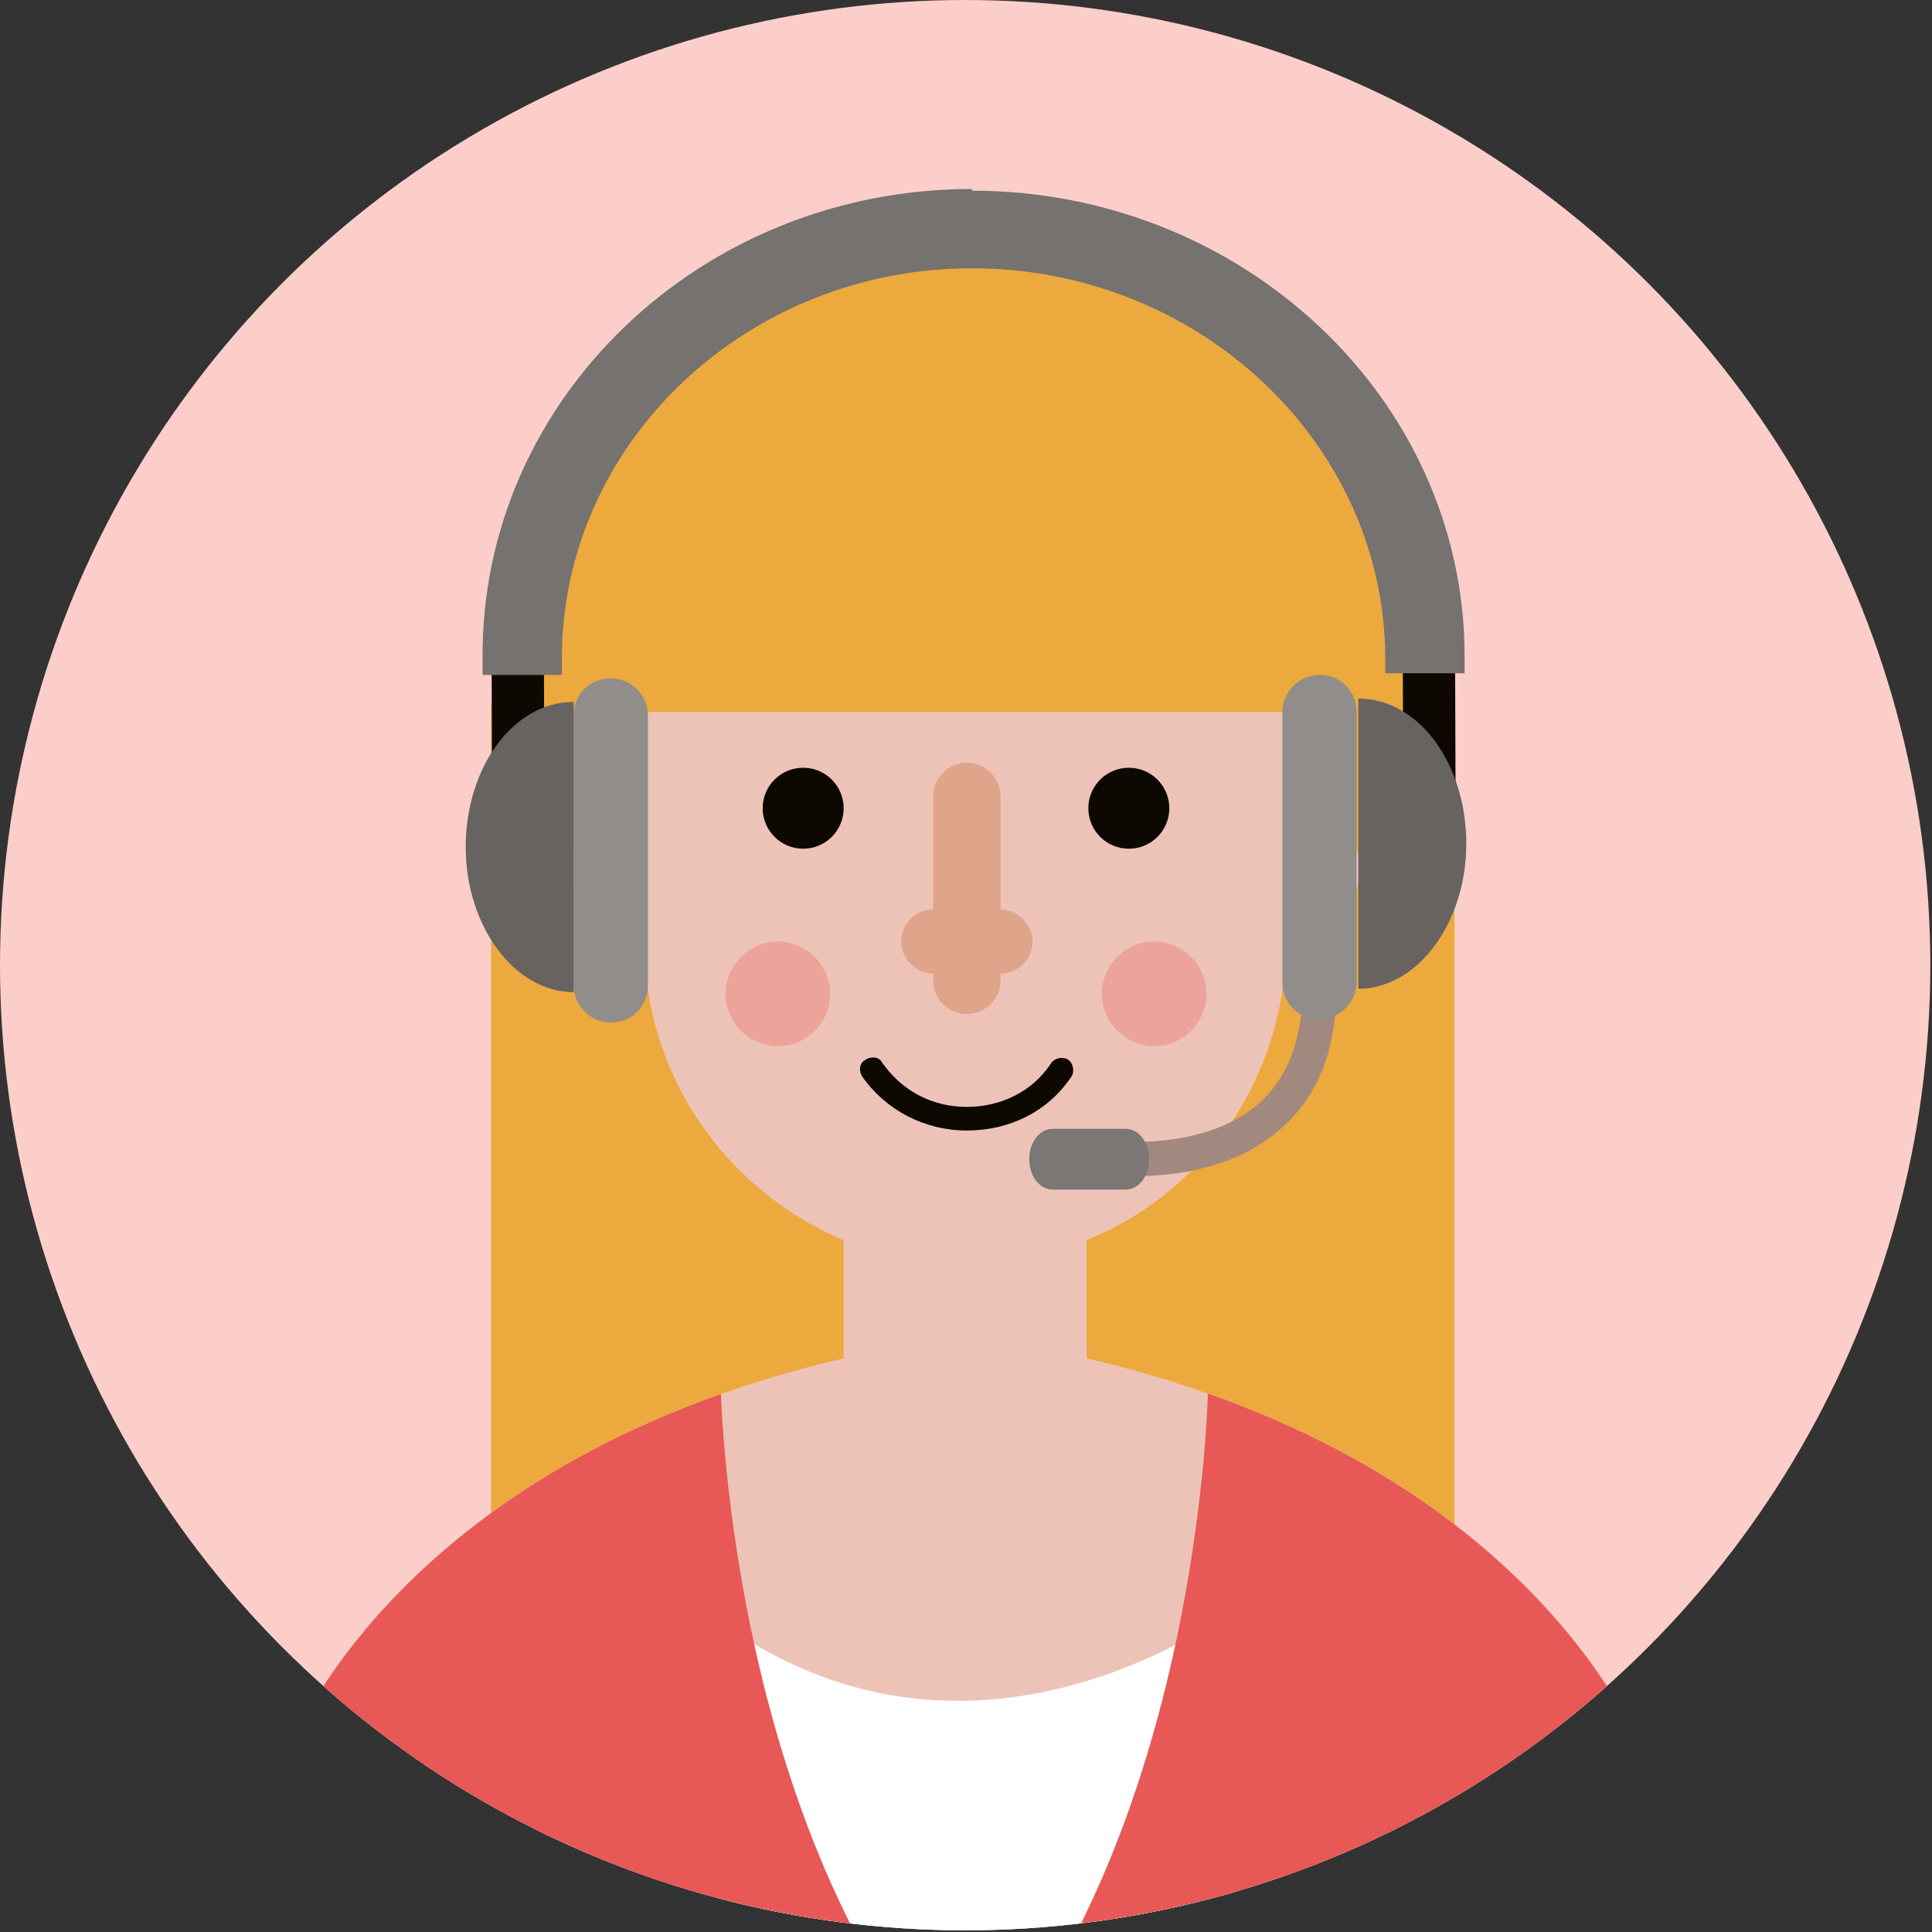
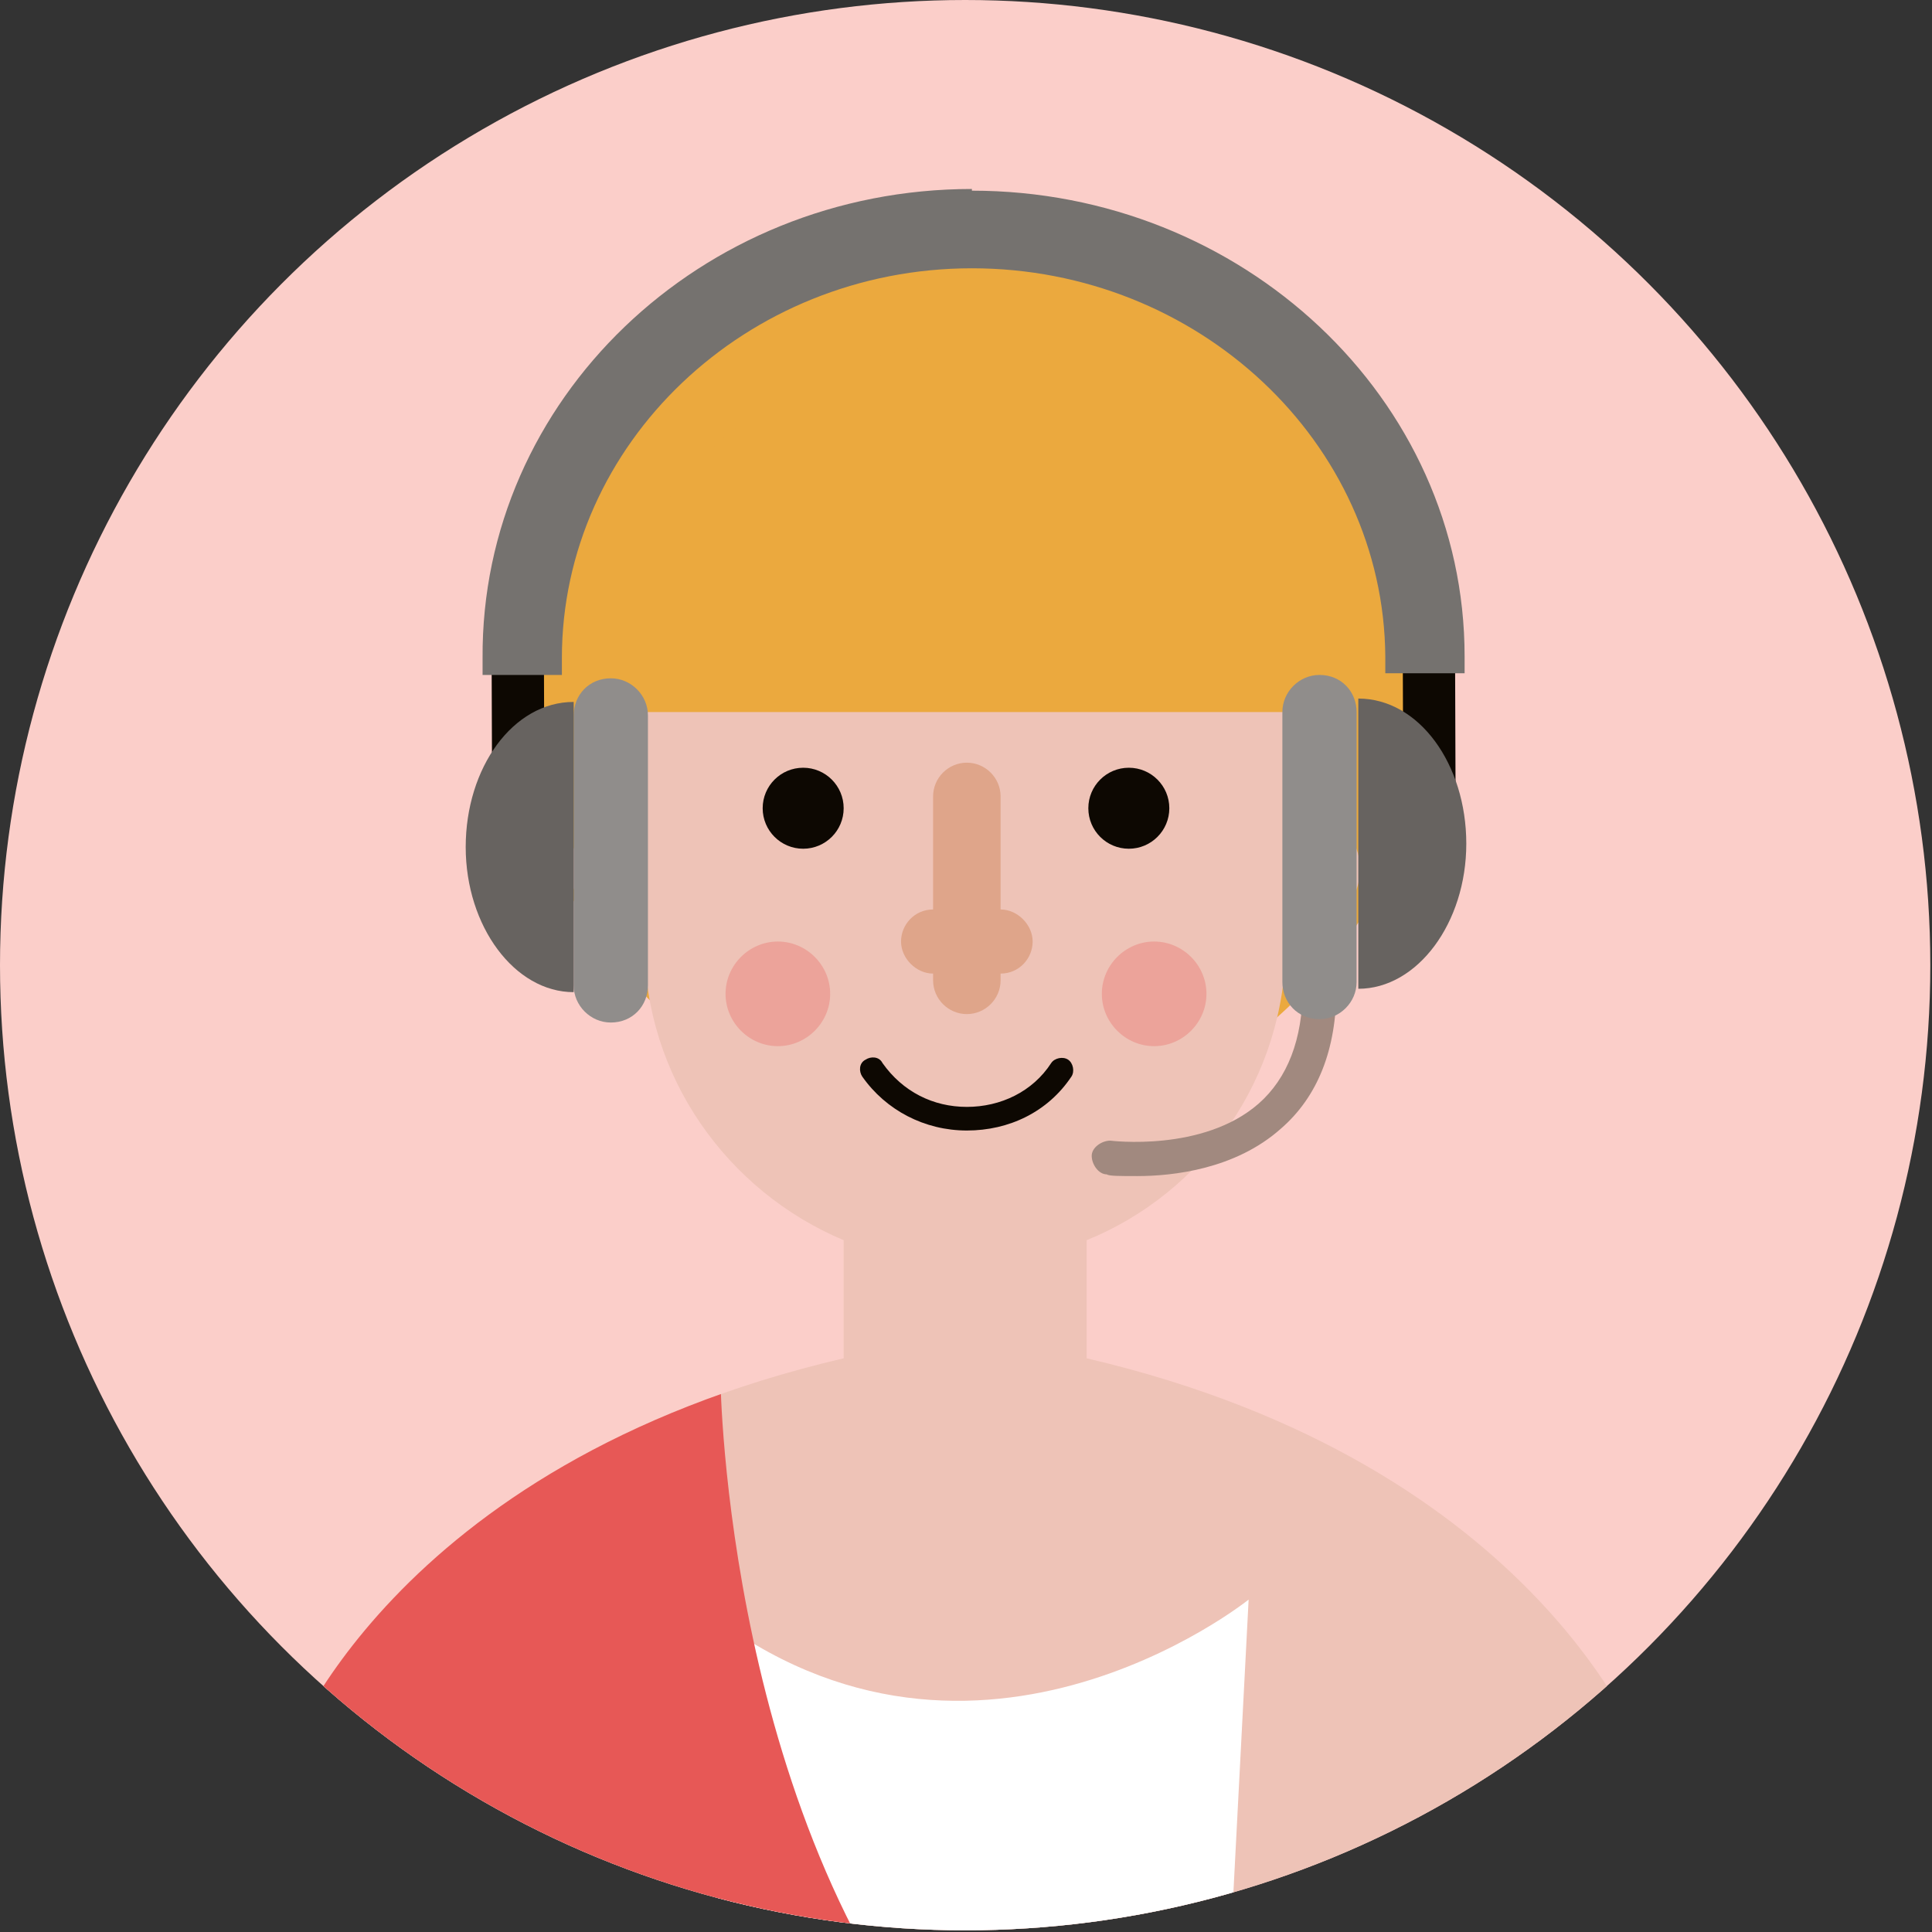
<svg xmlns="http://www.w3.org/2000/svg" id="OBJECTS" width="114.5" height="114.5" viewBox="0 0 114.5 114.5">
  <rect x="0" y="0" width="114.5" height="114.5" fill="#333333" stroke="none" />
  <defs>
    <clipPath id="clippath">
      <circle cx="57.2" cy="57.2" r="57.2" style="fill: none;" />
    </clipPath>
    <clipPath id="clippath-1">
      <path d="M64.4,80.6v-7.1c6.9-2.8,11.8-9.6,11.8-17.6v-.7h.7c2.1,0,3.7-1.7,3.7-3.7s-1.7-3.7-3.7-3.7-.5,0-.7,0v-6.2c0-10.5-8.5-19-19-19s-19,8.5-19,19v6.2h-.7c-2.1,0-3.7,1.7-3.7,3.7s1.7,3.7,3.7,3.7.4,0,.7,0v.7c0,7.9,4.9,14.7,11.8,17.6v7c-27,6.3-33.1,23.7-33.1,23.7,0,0,29.8,13.5,40.4,13.5s40.2-13.5,40.2-13.5c0,0-6.1-17.4-33.1-23.7v.1Z" style="fill: none;" />
    </clipPath>
  </defs>
  <circle cx="57.2" cy="57.2" r="57.2" style="fill: #fbcec9;" />
  <g style="clip-path: url(#clippath);">
    <g>
-       <rect x="29.1" y="41.6" width="57.1" height="59.8" style="fill: #eba93e;" />
      <g>
        <circle cx="57.64" cy="39.94" r="27.2" style="fill: #eba93e;" />
        <g>
          <path d="M64.4,80.6v-7.1c6.9-2.8,11.8-9.6,11.8-17.6v-.7h.7c2.1,0,3.7-1.7,3.7-3.7s-1.7-3.7-3.7-3.7-.5,0-.7,0v-6.2c0-10.5-8.5-19-19-19s-19,8.5-19,19v6.2h-.7c-2.1,0-3.7,1.7-3.7,3.7s1.7,3.7,3.7,3.7.4,0,.7,0v.7c0,7.9,4.9,14.7,11.8,17.6v7h0c-27,6.3-33.1,23.7-33.1,23.7,0,0,29.8,13.5,40.4,13.5s40.2-13.5,40.2-13.5c0,0-6.1-17.4-33.1-23.7v.1Z" style="fill: #eec3b7;" />
          <g style="clip-path: url(#clippath-1);">
            <g>
              <path d="M41,94.8c16.2,13.5,33,0,33,0l-1.3,25-27.2,3s-10-32.5-4.6-28h.1Z" style="fill: #fff;" />
              <path d="M15.9,105.1s55.6,34.7,41.3,19c-14.2-15.6-14.5-42.3-14.5-42.3-20.9,7.4-26.8,23.4-26.8,23.4v-.1Z" style="fill: #e75856;" />
-               <path d="M100.1,105.8s-57.3,34.2-43,18.6c14.2-15.6,14.5-42.3,14.5-42.3,20.9,7.4,28.4,23.7,28.4,23.7h.1Z" style="fill: #e75856;" />
            </g>
          </g>
        </g>
        <g style="opacity: .3;">
          <path d="M49.2,58.9c0,1.7-1.4,3.1-3.1,3.1s-3.1-1.4-3.1-3.1,1.4-3.1,3.1-3.1,3.1,1.4,3.1,3.1Z" style="fill: #e75856;" />
          <path d="M71.5,58.9c0,1.7-1.4,3.1-3.1,3.1s-3.1-1.4-3.1-3.1,1.4-3.1,3.1-3.1,3.1,1.4,3.1,3.1Z" style="fill: #e75856;" />
        </g>
        <g>
          <circle cx="47.6" cy="47.9" r="2.4" style="fill: #0d0802;" />
          <circle cx="66.9" cy="47.9" r="2.4" style="fill: #0d0802;" />
        </g>
        <g>
          <path d="M59.3,53.9v-6.7c0-1.1-.9-2-2-2s-2,.9-2,2v6.7c-1.1,0-1.9.9-1.9,1.9s.9,1.9,1.9,1.9v.4c0,1.1.9,2,2,2s2-.9,2-2v-.4c1.1,0,1.9-.9,1.9-1.9s-.9-1.9-1.9-1.9Z" style="fill: #dfa58a;" />
          <path d="M57.3,67c-2.5,0-4.8-1.2-6.2-3.2-.2-.3-.2-.8.2-1,.3-.2.8-.2,1,.2,1.2,1.7,3,2.6,5,2.6s3.9-.9,5-2.6c.2-.3.7-.4,1-.2s.4.7.2,1c-1.4,2.1-3.7,3.2-6.2,3.2Z" style="fill: #0d0802;" />
        </g>
      </g>
      <path d="M57.3,20.5c-12,0-21.7,9.7-21.7,21.7h43.5c0-12-9.7-21.7-21.7-21.7h-.1Z" style="fill: #eba93e;" />
      <g>
        <path d="M36.2,60.6h0c-1.2,0-2.2-1-2.2-2.2v-16c0-1.2.9-2.2,2.2-2.2h0c1.2,0,2.2,1,2.2,2.2v16c0,1.2-.9,2.2-2.2,2.2Z" style="fill: #908d8b;" />
        <rect x="29.15" y="36.09" width="3.1" height="14.1" transform="translate(-.15 .11) rotate(-.2)" style="fill: #0d0802;" />
        <rect x="83.15" y="36.2" width="3.1" height="14.1" transform="translate(-.15 .3) rotate(-.2)" style="fill: #0d0802;" />
        <path d="M57.6,11.2c-16.1,0-29.1,12.5-29,27.8v1h4.7v-1c0-12.7,10.9-23.1,24.3-23.1s24.4,10.3,24.5,23v1h4.7v-1c0-15.3-13.2-27.6-29.2-27.6v-.1Z" style="fill: #75726f;" />
        <path d="M27.6,50.2c0,4.7,2.9,8.6,6.4,8.6v-17.2c-3.6,0-6.4,3.9-6.4,8.6Z" style="fill: #676360;" />
        <path d="M86.9,50c0,4.7-2.9,8.6-6.4,8.6v-17.2c3.6,0,6.4,3.9,6.4,8.6Z" style="fill: #676360;" />
        <path d="M67.4,69.7c-1,0-1.7,0-1.8-.1-.5,0-.9-.6-.9-1.1s.6-.9,1.1-.9c0,0,5.5.7,8.8-2.2,1.7-1.5,2.6-3.8,2.6-6.8,0-.6.4-1,1-1h0c.6,0,1,.4,1,1,0,3.6-1.1,6.4-3.3,8.3-2.7,2.4-6.4,2.8-8.5,2.8Z" style="fill: #a1897f;" />
-         <path d="M68.1,68.7c0,1-.6,1.8-1.4,1.8h-4.3c-.8,0-1.4-.8-1.4-1.8h0c0-1,.6-1.8,1.4-1.8h4.3c.8,0,1.4.8,1.4,1.8h0Z" style="fill: #7a7774;" />
        <path d="M78.2,60.4h0c1.2,0,2.2-1,2.2-2.2v-16c0-1.2-.9-2.2-2.2-2.2h0c-1.2,0-2.2,1-2.2,2.2v16c0,1.2.9,2.2,2.2,2.2Z" style="fill: #908d8b;" />
      </g>
    </g>
  </g>
</svg>